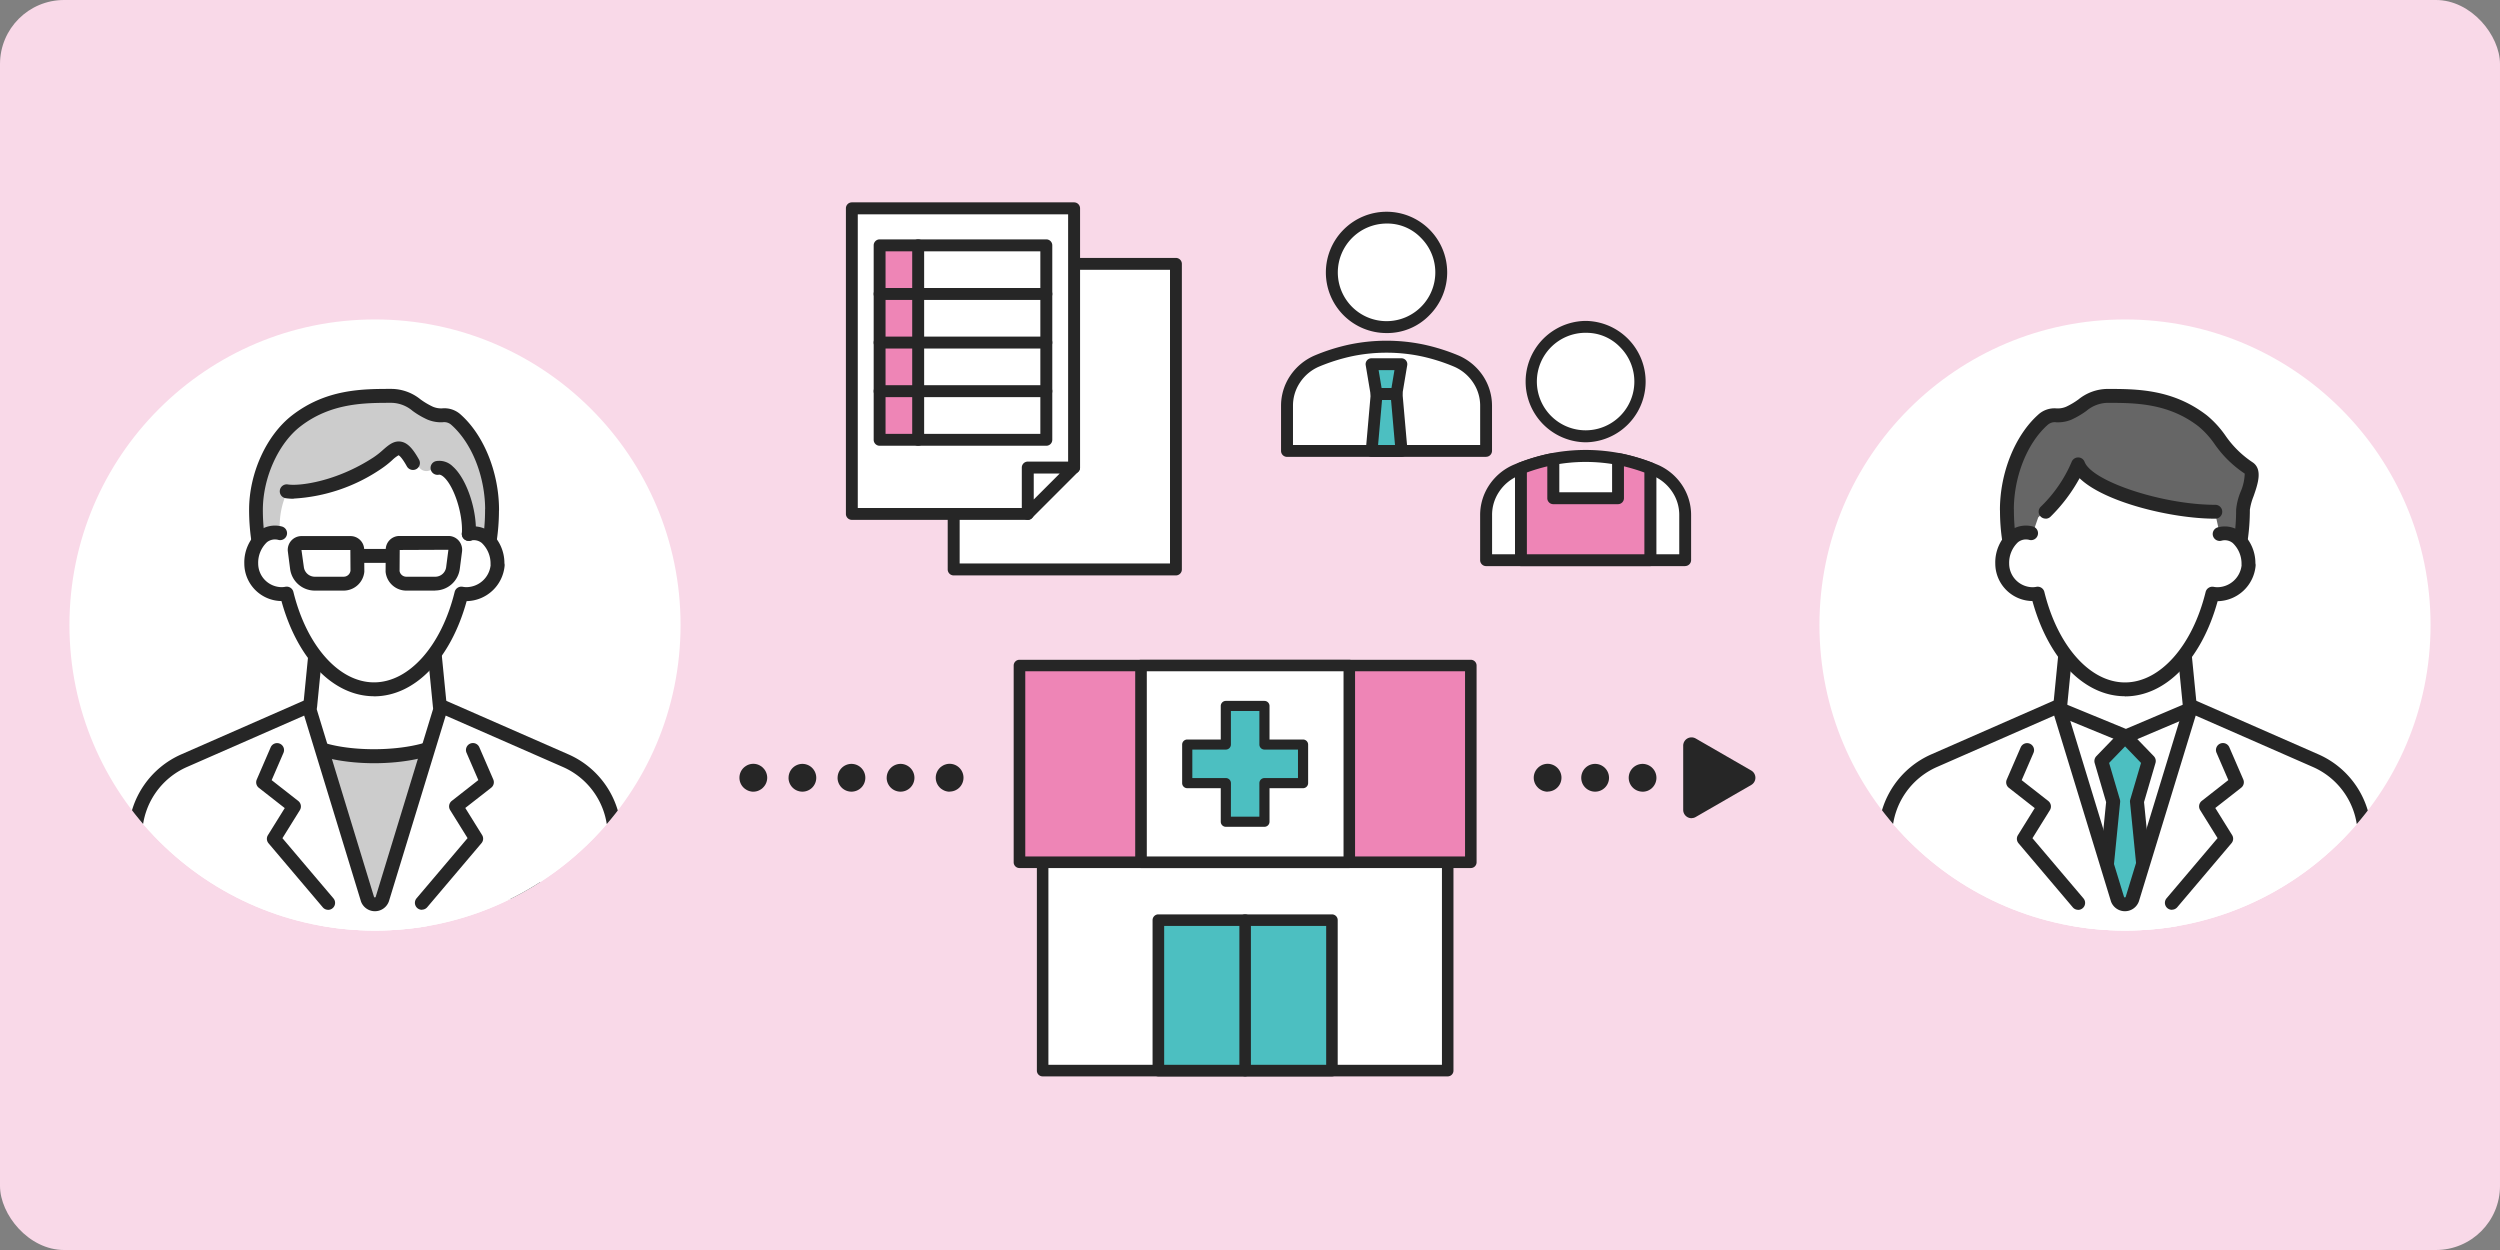
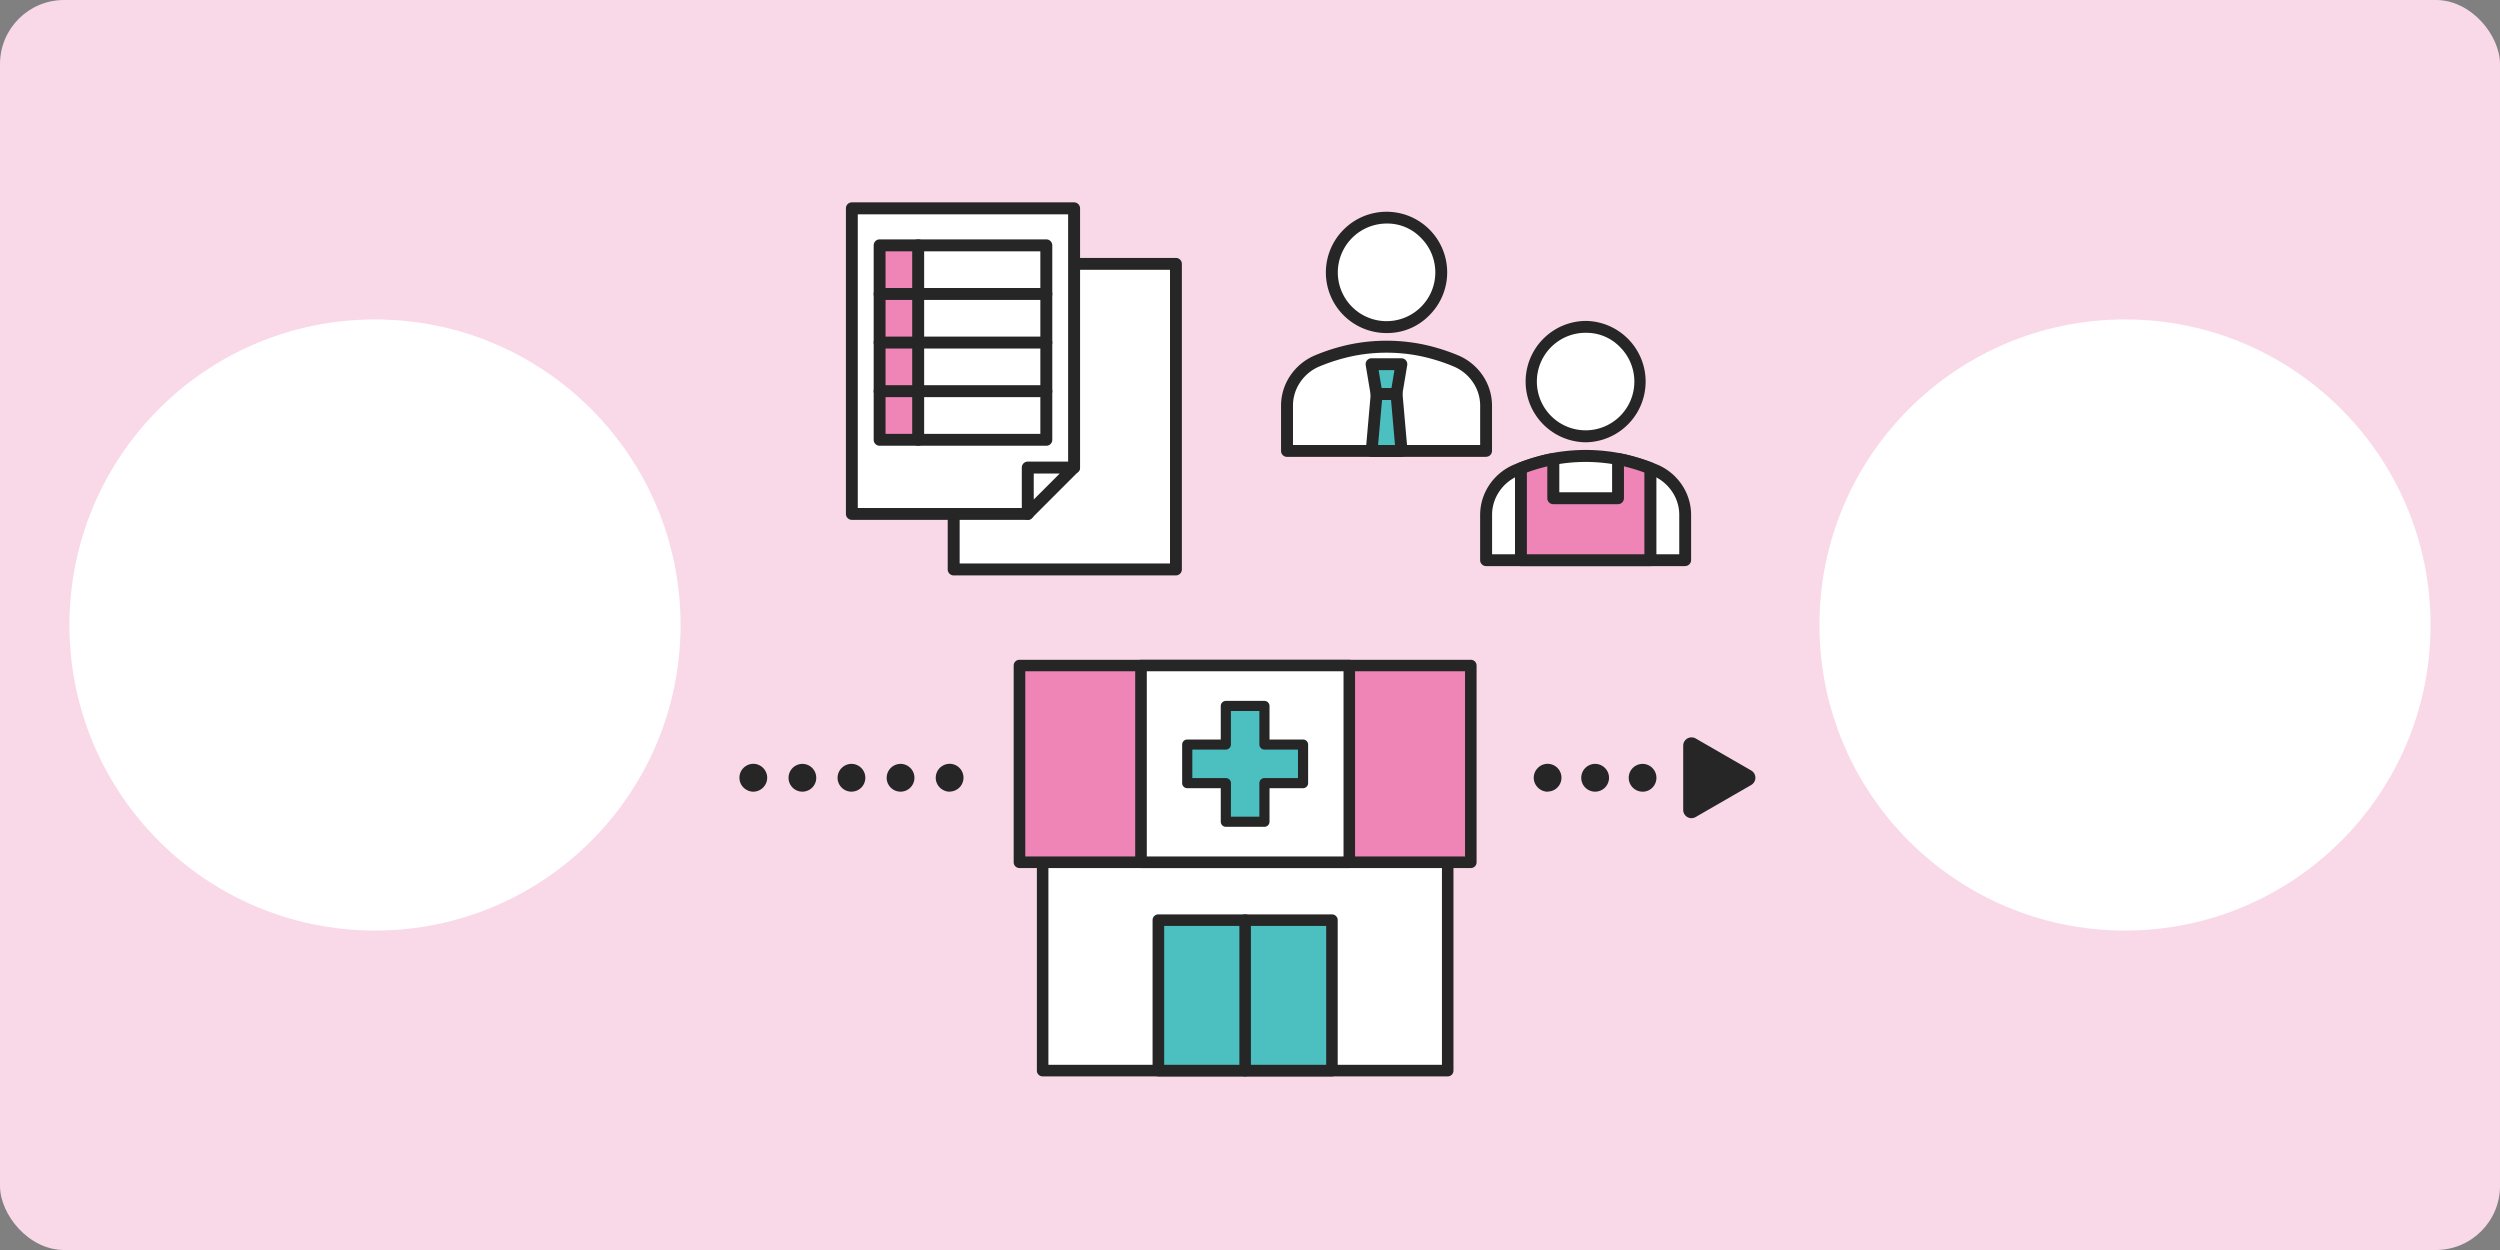
<svg xmlns="http://www.w3.org/2000/svg" width="312" height="156" viewBox="0 0 312 156">
  <rect x="0" y="0" width="312" height="156" fill="#808080" stroke="none" />
  <defs>
    <clipPath id="clip-path">
-       <circle id="楕円形_3579" data-name="楕円形 3579" cx="38.133" cy="38.133" r="38.133" fill="none" />
-     </clipPath>
+       </clipPath>
  </defs>
  <g id="グループ_78" data-name="グループ 78" transform="translate(-112 -672)">
    <rect id="長方形_55" data-name="長方形 55" width="312" height="156" rx="8" transform="translate(112 672)" fill="#f9d9e8" />
    <g id="top_about" transform="translate(112 672)">
      <g id="illust">
        <rect id="長方形_9046" data-name="長方形 9046" width="312" height="156" fill="none" />
        <rect id="長方形_9047" data-name="長方形 9047" width="69.333" height="69.333" transform="translate(120.727 73.667)" fill="none" />
        <rect id="長方形_9048" data-name="長方形 9048" width="57.781" height="52" transform="translate(126.507 82.333)" fill="none" />
        <rect id="長方形_9049" data-name="長方形 9049" width="50.553" height="43.333" transform="translate(130.121 90.281)" fill="#fff" />
        <path id="パス_78589" data-name="パス 78589" d="M200.582,148.112H150.029a.718.718,0,0,1-.719-.719V104.059a.718.718,0,0,1,.719-.719h50.553a.718.718,0,0,1,.719.719v43.333A.718.718,0,0,1,200.582,148.112Zm-49.833-1.447h49.114V104.779H150.749Z" transform="translate(-19.908 -13.779)" fill="#262626" />
        <rect id="長方形_9050" data-name="長方形 9050" width="56.333" height="24.553" transform="translate(127.227 83.053)" fill="#ee85b6" />
        <path id="パス_78590" data-name="パス 78590" d="M203.023,121H146.689a.718.718,0,0,1-.719-.719V95.729a.718.718,0,0,1,.719-.719h56.333a.718.718,0,0,1,.719.719v24.553A.718.718,0,0,1,203.023,121Zm-55.605-1.447H202.3V96.44H147.417Z" transform="translate(-19.463 -12.668)" fill="#262626" />
        <rect id="長方形_9051" data-name="長方形 9051" width="21.667" height="18.781" transform="translate(144.56 114.833)" fill="#4cbfc1" />
        <path id="パス_78591" data-name="パス 78591" d="M188.356,151.889H166.689a.718.718,0,0,1-.719-.719V132.389a.718.718,0,0,1,.719-.719h21.667a.718.718,0,0,1,.719.719V151.17A.718.718,0,0,1,188.356,151.889Zm-20.939-1.447h20.219V133.109H167.417Z" transform="translate(-22.129 -17.556)" fill="#262626" />
        <path id="パス_78592" data-name="パス 78592" d="M179.189,151.889a.718.718,0,0,1-.719-.719V132.389a.719.719,0,1,1,1.439,0V151.17A.718.718,0,0,1,179.189,151.889Z" transform="translate(-23.796 -17.556)" fill="#262626" />
        <rect id="長方形_9052" data-name="長方形 9052" width="26" height="24.553" transform="translate(142.393 83.053)" fill="#fff" />
        <path id="パス_78593" data-name="パス 78593" d="M190.189,121h-26a.718.718,0,0,1-.719-.719V95.729a.718.718,0,0,1,.719-.719h26a.718.718,0,0,1,.719.719v24.553A.718.718,0,0,1,190.189,121Zm-25.272-1.447H189.47V96.44H164.917Z" transform="translate(-21.796 -12.668)" fill="#262626" />
        <path id="パス_78594" data-name="パス 78594" d="M185.417,106.48H180.6v-4.81H175.78v4.81h-4.81V111.3h4.81v4.81H180.6V111.3h4.819Z" transform="translate(-22.796 -13.556)" fill="#4cbfc1" />
        <path id="パス_78595" data-name="パス 78595" d="M180.5,116.643h-4.819a.636.636,0,0,1-.633-.633v-4.186h-4.186a.636.636,0,0,1-.633-.633v-4.81a.636.636,0,0,1,.633-.633h4.186v-4.186a.636.636,0,0,1,.633-.633H180.5a.636.636,0,0,1,.633.633v4.186h4.186a.636.636,0,0,1,.633.633v4.81a.636.636,0,0,1-.633.633h-4.186v4.186A.636.636,0,0,1,180.5,116.643Zm-4.186-1.265h3.553v-4.186a.636.636,0,0,1,.633-.633h4.186v-3.553H180.5a.636.636,0,0,1-.633-.633v-4.186h-3.553v4.186a.636.636,0,0,1-.633.633H171.5v3.553h4.186a.636.636,0,0,1,.633.633Z" transform="translate(-22.697 -13.457)" fill="#262626" />
        <rect id="長方形_9053" data-name="長方形 9053" width="55.467" height="55.467" transform="translate(157.733 20.8)" fill="none" />
        <rect id="長方形_9054" data-name="長方形 9054" width="50.847" height="43.914" transform="translate(160.047 26.581)" fill="none" />
        <path id="パス_78596" data-name="パス 78596" d="M198.618,45a6.827,6.827,0,0,0,4.827-11.665,6.827,6.827,0,1,0-9.655,9.655A6.592,6.592,0,0,0,198.618,45Z" transform="translate(-25.571 -4.176)" fill="#fff" />
        <path id="パス_78597" data-name="パス 78597" d="M198.5,45.629a7.562,7.562,0,0,1-5.347-12.922A7.562,7.562,0,1,1,203.852,43.4,7.333,7.333,0,0,1,198.5,45.629Zm0-13.667a6.11,6.11,0,0,0-6.084,6.093,6.084,6.084,0,1,0,10.383-4.3A5.813,5.813,0,0,0,198.5,31.962Z" transform="translate(-25.457 -4.064)" fill="#262626" />
        <path id="パス_78598" data-name="パス 78598" d="M185.76,62.94h24.111v-5.6a6.1,6.1,0,0,0-3.692-5.642,22.994,22.994,0,0,0-4.03-1.3,20.67,20.67,0,0,0-8.667,0,22.292,22.292,0,0,0-4.03,1.3,6.1,6.1,0,0,0-3.692,5.642Z" transform="translate(-24.768 -6.659)" fill="#fff" />
        <path id="パス_78599" data-name="パス 78599" d="M210.063,63.56H185.215a.745.745,0,0,1-.745-.745v-5.6a6.714,6.714,0,0,1,1.135-3.77,7.007,7.007,0,0,1,3.12-2.565,24.364,24.364,0,0,1,4.29-1.343,22.722,22.722,0,0,1,9.239,0,24.751,24.751,0,0,1,4.281,1.335,6.983,6.983,0,0,1,3.129,2.565,6.714,6.714,0,0,1,1.135,3.77v5.6a.745.745,0,0,1-.745.745Zm-24.1-1.482h23.357V57.224a5.164,5.164,0,0,0-.884-2.947,5.433,5.433,0,0,0-2.47-2.019A23.031,23.031,0,0,0,201.942,51a21.209,21.209,0,0,0-8.615,0,23.5,23.5,0,0,0-4.021,1.257,5.383,5.383,0,0,0-2.461,2.011,5.164,5.164,0,0,0-.884,2.947v4.853Z" transform="translate(-24.596 -6.542)" fill="#262626" />
        <path id="パス_78600" data-name="パス 78600" d="M200.623,56.167l.624-3.727H197.52l.615,3.727Z" transform="translate(-26.336 -6.992)" fill="#fff" />
        <path id="パス_78601" data-name="パス 78601" d="M200.623,56.74h-2.487l-.615,7.107h3.727Z" transform="translate(-26.336 -7.565)" fill="#fff" />
        <path id="パス_78602" data-name="パス 78602" d="M200.623,56.167h-2.487l-.615-3.727h3.727Z" transform="translate(-26.336 -6.992)" fill="#4cbfc1" />
        <path id="パス_78603" data-name="パス 78603" d="M200.507,56.8h-2.487a.745.745,0,0,1-.737-.624l-.624-3.727a.736.736,0,0,1,.728-.858h3.727a.738.738,0,0,1,.563.26.751.751,0,0,1,.165.6l-.624,3.727a.752.752,0,0,1-.737.624Zm-1.855-1.491h1.222l.373-2.236h-1.976l.373,2.236Z" transform="translate(-26.22 -6.879)" fill="#262626" />
        <path id="パス_78604" data-name="パス 78604" d="M198.135,56.74h2.487l.624,7.107H197.52Z" transform="translate(-26.336 -7.565)" fill="#4cbfc1" />
        <path id="パス_78605" data-name="パス 78605" d="M201.133,64.47h-3.727a.729.729,0,0,1-.546-.243.748.748,0,0,1-.191-.563l.624-7.1a.743.743,0,0,1,.737-.676h2.487a.737.737,0,0,1,.737.676l.624,7.1a.736.736,0,0,1-.191.563.761.761,0,0,1-.546.243Zm-2.921-1.482h2.106l-.494-5.616H198.7l-.494,5.616Z" transform="translate(-26.222 -7.452)" fill="#262626" />
        <path id="パス_78606" data-name="パス 78606" d="M227.278,60.726a6.865,6.865,0,1,0-4.827-2.011A6.572,6.572,0,0,0,227.278,60.726Z" transform="translate(-29.392 -6.273)" fill="#fff" />
        <path id="パス_78607" data-name="パス 78607" d="M227.165,61.359a7.575,7.575,0,0,1,0-15.149,7.575,7.575,0,0,1,0,15.149Zm0-13.667a6.085,6.085,0,0,0-4.3,10.391,6.079,6.079,0,1,0,8.6-8.6,5.8,5.8,0,0,0-4.3-1.785Z" transform="translate(-29.279 -6.161)" fill="#262626" />
        <path id="パス_78608" data-name="パス 78608" d="M214,78.67h24.847v-5.6a5.978,5.978,0,0,0-1.005-3.354,6.221,6.221,0,0,0-2.791-2.288,24.021,24.021,0,0,0-4.151-1.3,21.915,21.915,0,0,0-8.927,0,23.293,23.293,0,0,0-4.151,1.3,6.244,6.244,0,0,0-2.8,2.288,5.931,5.931,0,0,0-1.005,3.354v5.6Z" transform="translate(-28.533 -8.756)" fill="#fff" />
        <path id="パス_78609" data-name="パス 78609" d="M238.733,79.29H213.885a.745.745,0,0,1-.745-.745v-5.6a6.714,6.714,0,0,1,1.135-3.77,6.951,6.951,0,0,1,3.12-2.565,24.139,24.139,0,0,1,4.29-1.343,22.722,22.722,0,0,1,9.239,0,24.516,24.516,0,0,1,4.281,1.335,6.928,6.928,0,0,1,3.129,2.565,6.714,6.714,0,0,1,1.135,3.77v5.6a.745.745,0,0,1-.745.745Zm-24.1-1.482h23.357V72.954a5.164,5.164,0,0,0-.884-2.947,5.432,5.432,0,0,0-2.47-2.019,23.031,23.031,0,0,0-4.021-1.257,21.209,21.209,0,0,0-8.615,0,23.263,23.263,0,0,0-4.021,1.257A5.382,5.382,0,0,0,215.515,70a5.165,5.165,0,0,0-.884,2.947V77.8Z" transform="translate(-28.419 -8.639)" fill="#262626" />
-         <path id="パス_78610" data-name="パス 78610" d="M231.551,66.178l-.425-.078v4.888h-8.077V66.1l-.425.078a25.106,25.106,0,0,0-3.614,1.083V78.719h16.146V67.261a22.815,22.815,0,0,0-3.614-1.083Z" transform="translate(-29.201 -8.813)" fill="#fff" />
        <path id="パス_78611" data-name="パス 78611" d="M231.551,66.178l-.425-.078v4.888h-8.077V66.1l-.425.078a25.106,25.106,0,0,0-3.614,1.083V78.719h16.146V67.261a22.815,22.815,0,0,0-3.614-1.083Z" transform="translate(-29.201 -8.813)" fill="#ee85b6" />
        <path id="パス_78612" data-name="パス 78612" d="M235.481,79.031H218.59V66.941l.234-.1a24.244,24.244,0,0,1,3.666-1.1l.277-.052.6-.113v4.966H230.7V65.58l.6.113c.1.017.191.035.277.052h0a24.248,24.248,0,0,1,3.666,1.1l.234.1V79.022Zm-16.146-.745h15.409V67.452a23.665,23.665,0,0,0-3.293-.971v4.81h-8.814v-4.81a23.322,23.322,0,0,0-3.293.971V78.285Z" transform="translate(-29.145 -8.744)" fill="#262626" />
        <path id="パス_78613" data-name="パス 78613" d="M235.051,79.35H218.905a.745.745,0,0,1-.745-.745V67.147a.751.751,0,0,1,.477-.693,24.747,24.747,0,0,1,3.727-1.118c.1-.017.191-.035.295-.052l.147-.026a.753.753,0,0,1,.615.156.723.723,0,0,1,.269.572v4.151h6.587V65.986a.723.723,0,0,1,.269-.572.753.753,0,0,1,.615-.156l.147.026.295.052a25.05,25.05,0,0,1,3.727,1.118.751.751,0,0,1,.477.693V78.6a.745.745,0,0,1-.745.745Zm-15.409-1.482h14.664v-10.2a23.755,23.755,0,0,0-2.548-.771v3.978a.745.745,0,0,1-.745.745h-8.077a.745.745,0,0,1-.745-.745V66.9a23.11,23.11,0,0,0-2.548.763v10.2Z" transform="translate(-29.088 -8.699)" fill="#262626" />
        <rect id="長方形_9055" data-name="長方形 9055" width="55.467" height="55.467" transform="translate(98.8 20.8)" fill="none" />
        <rect id="長方形_9056" data-name="長方形 9056" width="41.6" height="46.219" transform="translate(105.733 25.419)" fill="none" />
        <rect id="長方形_9057" data-name="長方形 9057" width="27.733" height="38.133" transform="translate(119.019 32.933)" fill="#fff" />
        <path id="パス_78614" data-name="パス 78614" d="M164.949,76.764H137.215a.745.745,0,0,1-.745-.745V37.885a.745.745,0,0,1,.745-.745h27.733a.745.745,0,0,1,.745.745V76.019A.745.745,0,0,1,164.949,76.764Zm-26.988-1.491h26.251V38.622H137.961Z" transform="translate(-18.196 -4.952)" fill="#262626" />
        <path id="_長方形_197" d="M144.623,68.133H122.67V30H150.4V62.353" transform="translate(-16.356 -4)" fill="#fff" />
        <path id="パス_78615" data-name="パス 78615" d="M144.508,68.764H122.555a.745.745,0,0,1-.745-.745V29.885a.745.745,0,0,1,.745-.745h27.733a.745.745,0,0,1,.745.745V62.238a.745.745,0,1,1-1.491,0V30.631H123.292V67.282h21.216a.745.745,0,0,1,0,1.491Z" transform="translate(-16.241 -3.885)" fill="#262626" />
        <rect id="長方形_9058" data-name="長方形 9058" width="4.801" height="24.267" transform="translate(109.781 30.619)" fill="#ee85b6" />
        <path id="パス_78616" data-name="パス 78616" d="M131.777,59.912H126.23V34.9h5.547Zm-4.793-.745h4.056V35.645h-4.056Z" transform="translate(-16.831 -4.653)" fill="#262626" />
        <path id="パス_78617" data-name="パス 78617" d="M147.355,49.961h-20.8a.745.745,0,0,1,0-1.491h20.8a.745.745,0,0,1,0,1.491Z" transform="translate(-16.775 -6.463)" fill="#262626" />
        <path id="パス_78618" data-name="パス 78618" d="M147.355,56.961h-20.8a.745.745,0,1,1,0-1.491h20.8a.745.745,0,0,1,0,1.491Z" transform="translate(-16.775 -7.396)" fill="#262626" />
        <path id="パス_78619" data-name="パス 78619" d="M147.355,42.961h-20.8a.745.745,0,1,1,0-1.491h20.8a.745.745,0,1,1,0,1.491Z" transform="translate(-16.775 -5.529)" fill="#262626" />
        <path id="パス_78620" data-name="パス 78620" d="M132.1,60.227a.745.745,0,0,1-.745-.745V35.215a.745.745,0,1,1,1.491,0V59.482A.745.745,0,0,1,132.1,60.227Z" transform="translate(-17.513 -4.596)" fill="#262626" />
        <path id="パス_78621" data-name="パス 78621" d="M147.355,60.227h-20.8a.745.745,0,0,1-.745-.745V35.215a.745.745,0,0,1,.745-.745h20.8a.745.745,0,0,1,.745.745V59.482A.745.745,0,0,1,147.355,60.227Zm-20.063-1.482H146.61V35.961H127.292Z" transform="translate(-16.775 -4.596)" fill="#262626" />
        <path id="パス_78622" data-name="パス 78622" d="M148,73.111V67.33h5.781Z" transform="translate(-19.733 -8.977)" fill="#fff" />
        <path id="パス_78623" data-name="パス 78623" d="M147.885,73.741a.68.68,0,0,1-.286-.061A.745.745,0,0,1,147.14,73V67.215a.745.745,0,0,1,.745-.745h5.781a.739.739,0,0,1,.52,1.265l-5.781,5.781a.747.747,0,0,1-.529.217Zm.745-5.781V71.2l3.241-3.241Z" transform="translate(-19.619 -8.863)" fill="#262626" />
        <circle id="楕円形_3578" data-name="楕円形 3578" cx="38.133" cy="38.133" r="38.133" transform="translate(8.667 39.867)" fill="#fff" />
        <g id="グループ_30630" data-name="グループ 30630" transform="translate(8.667 39.867)" clip-path="url(#clip-path)">
          <rect id="長方形_9059" data-name="長方形 9059" width="83.2" height="83.2" transform="translate(-3.467 1.733)" fill="none" />
          <rect id="長方形_9060" data-name="長方形 9060" width="62.4" height="69.333" transform="translate(6.933 8.667)" fill="none" />
          <path id="パス_78624" data-name="パス 78624" d="M44.37,100.693l.65-6.413H60.291l.65,6.413-1.768,28.877H45.93Z" transform="translate(-14.583 -52.437)" fill="#fff" />
          <path id="パス_78625" data-name="パス 78625" d="M63.1,101.427a.865.865,0,0,1-.858-.78l-.633-6.413a.866.866,0,0,1,1.725-.165l.633,6.413a.866.866,0,0,1-.78.945Z" transform="translate(-16.881 -52.305)" fill="#262626" />
          <path id="パス_78626" data-name="パス 78626" d="M44.536,101.427h-.087a.866.866,0,0,1-.78-.945l.633-6.413a.866.866,0,1,1,1.725.165l-.633,6.413A.864.864,0,0,1,44.536,101.427Z" transform="translate(-14.489 -52.305)" fill="#262626" />
          <path id="パス_78627" data-name="パス 78627" d="M60.734,106.11c-3.484,3.2-15.834,3.259-19.049,0L33.07,123.478l18.079,5.07,20.029-3.666Z" transform="translate(-13.076 -54.015)" fill="#ccc" />
          <path id="パス_78628" data-name="パス 78628" d="M51.016,129.281a.729.729,0,0,1-.234-.035L32.7,124.176a.839.839,0,0,1-.555-.485.875.875,0,0,1,.017-.737l8.615-17.368a.857.857,0,0,1,.641-.468.868.868,0,0,1,.754.243c2.851,2.886,14.69,2.869,17.845-.026a.859.859,0,0,1,1.335.217L71.8,124.324a.847.847,0,0,1,.026.789.887.887,0,0,1-.624.485l-20.029,3.666a.952.952,0,0,1-.156.017ZM34.177,122.79l16.883,4.732L69.7,124.107l-9.377-16.848c-4.273,2.661-14.335,2.669-18.469.052l-7.679,15.479Z" transform="translate(-12.943 -53.881)" fill="#262626" />
          <path id="パス_78629" data-name="パス 78629" d="M79.665,130.557l-.442-13.165a10.131,10.131,0,0,0-6.127-8.918L57.609,101.68l-7.358,24.093a.984.984,0,0,1-1.846,0L41.047,101.68l-15.487,6.795a10.131,10.131,0,0,0-6.127,8.918l-.442,13.165" transform="translate(-11.199 -53.424)" fill="#fff" />
          <path id="パス_78630" data-name="パス 78630" d="M79.531,131.291a.87.87,0,0,1-.867-.841l-.442-13.165a9.331,9.331,0,0,0-5.607-8.155l-14.595-6.4-7.081,23.157a1.85,1.85,0,0,1-3.493.035l-7.089-23.192-14.595,6.4a9.346,9.346,0,0,0-5.607,8.155l-.442,13.165a.847.847,0,0,1-.893.841.875.875,0,0,1-.841-.893l.442-13.165a11.067,11.067,0,0,1,6.639-9.681l15.487-6.795a.919.919,0,0,1,.711,0,.85.85,0,0,1,.468.537l7.358,24.093s-.009.026.1.026c.087,0,.1-.043.1-.061L56.633,101.3a.872.872,0,0,1,.468-.537.849.849,0,0,1,.711,0L73.3,107.553a11.062,11.062,0,0,1,6.639,9.681L80.38,130.4a.864.864,0,0,1-.841.893h-.026Z" transform="translate(-11.064 -53.291)" fill="#262626" />
          <path id="パス_78631" data-name="パス 78631" d="M45.868,127.81a.86.86,0,0,1-.659-.3l-6.777-8a.862.862,0,0,1-.078-1.014l2.1-3.38-3.233-2.531a.871.871,0,0,1-.26-1.031L38.7,107.53a.869.869,0,0,1,1.595.693l-1.473,3.406,3.319,2.6a.873.873,0,0,1,.2,1.144l-2.175,3.5,6.37,7.514a.872.872,0,0,1-.667,1.43Z" transform="translate(-13.585 -54.134)" fill="#262626" />
          <path id="パス_78632" data-name="パス 78632" d="M60.616,127.808a.872.872,0,0,1-.667-1.43l6.37-7.514-2.175-3.5a.874.874,0,0,1,.2-1.144l3.319-2.6-1.473-3.406a.869.869,0,0,1,1.595-.693l1.742,4.021a.871.871,0,0,1-.26,1.031L66.033,115.1l2.1,3.38a.861.861,0,0,1-.078,1.014l-6.777,8a.873.873,0,0,1-.659.3Z" transform="translate(-16.633 -54.133)" fill="#262626" />
          <path id="パス_78633" data-name="パス 78633" d="M37.188,75h-.13a25.5,25.5,0,0,1-.277-3.779c0-4.117,1.933-8.693,5-11.085C45.7,57.1,49.841,57,53.715,57c2.184,0,2.912,1.326,4.775,2.141,1.447.633,2.132-.173,3.285.858,2.895,2.6,4.472,7.1,4.472,11.215h-.009a25.5,25.5,0,0,1-.277,3.779H65.84a4.563,4.563,0,0,1,1.092,3.025l.026.061a3.948,3.948,0,0,1-3.917,3.657,3.612,3.612,0,0,1-.615-.061c-1.725,6.994-5.945,11.943-10.9,11.943s-9.187-4.949-10.9-11.943a3.511,3.511,0,0,1-.607.061A3.813,3.813,0,0,1,36.2,77.921a4.65,4.65,0,0,1,1.005-2.929Z" transform="translate(-13.493 -47.467)" fill="#fff" />
          <path id="パス_78634" data-name="パス 78634" d="M37.277,75h-.13a25.5,25.5,0,0,1-.277-3.779c0-4.117,1.933-8.693,5-11.085C45.788,57.1,49.931,57,53.8,57c2.184,0,2.912,1.326,4.775,2.141,1.447.633,2.132-.173,3.285.858,2.895,2.6,4.472,7.1,4.472,11.215h-.009a25.5,25.5,0,0,1-.277,3.779h-.121c-.563-1.283-2.089-.927-2.5-.763-.347-2.461-1.118-8.979-4.905-7.913a1.089,1.089,0,0,1-1.309-.425c-1.1-2.331-2.253-3.181-4.134-1.4-1.759,1.681-6.309,4.264-12.376,4.637a9.9,9.9,0,0,0-.832,5c-1.083-.5-2.583.858-2.583.858Z" transform="translate(-13.583 -47.467)" fill="#ccc" />
          <path id="パス_78635" data-name="パス 78635" d="M37.014,75.734a.867.867,0,0,1-.858-.745,26.6,26.6,0,0,1-.286-3.9c0-4.559,2.149-9.282,5.339-11.769C45.49,56,50.023,56,53.671,56a5.822,5.822,0,0,1,3.588,1.309,9.309,9.309,0,0,0,1.534.91,2.656,2.656,0,0,0,1.222.208,3,3,0,0,1,2.288.8c2.895,2.591,4.758,7.254,4.758,11.865a.746.746,0,0,1-.009.139,25.955,25.955,0,0,1-.286,3.761.858.858,0,0,1-.979.737.867.867,0,0,1-.737-.979,24.411,24.411,0,0,0,.269-3.657.655.655,0,0,1,.009-.13c-.035-4.1-1.664-8.19-4.186-10.443a1.335,1.335,0,0,0-1.135-.355,4.384,4.384,0,0,1-1.924-.355,10.416,10.416,0,0,1-1.811-1.066,4.18,4.18,0,0,0-2.609-1.005c-3.38,0-7.592,0-11.405,2.955-2.747,2.132-4.671,6.413-4.671,10.4a24.5,24.5,0,0,0,.269,3.657.863.863,0,0,1-.737.979H37Z" transform="translate(-13.449 -47.333)" fill="#262626" />
          <path id="パス_78636" data-name="パス 78636" d="M51.378,96.984c-5.087,0-9.568-4.637-11.561-11.882a4.69,4.69,0,0,1-4.637-4.68,5.143,5.143,0,0,1,1.751-4.013,3.316,3.316,0,0,1,2.912-.615.864.864,0,1,1-.4,1.681,1.616,1.616,0,0,0-1.439.286,3.533,3.533,0,0,0-1.092,2.661,2.955,2.955,0,0,0,2.947,2.947,2.763,2.763,0,0,0,.468-.052.859.859,0,0,1,.979.65c1.664,6.751,5.7,11.284,10.062,11.284s8.4-4.533,10.062-11.284a.866.866,0,0,1,.979-.65,2.867,2.867,0,0,0,.477.052,3.071,3.071,0,0,0,3.033-2.73c0-.043-.009-.087-.009-.121a3.533,3.533,0,0,0-1.092-2.661,1.566,1.566,0,0,0-1.439-.286.864.864,0,0,1-.4-1.681,3.343,3.343,0,0,1,2.912.615,5.134,5.134,0,0,1,1.751,3.883.887.887,0,0,1,.026.295,4.851,4.851,0,0,1-4.741,4.429c-1.993,7.245-6.474,11.882-11.561,11.882Z" transform="translate(-13.357 -49.959)" fill="#262626" />
          <path id="パス_78637" data-name="パス 78637" d="M66.775,76.343h-.061a.863.863,0,0,1-.806-.919c.156-2.418-.971-5.911-2.271-7.055-.139-.121-.407-.321-.607-.277a.865.865,0,0,1-.329-1.7,2.375,2.375,0,0,1,2.08.676c1.716,1.508,3.051,5.469,2.86,8.467a.865.865,0,0,1-.867.815Z" transform="translate(-16.933 -48.714)" fill="#262626" />
          <path id="パス_78638" data-name="パス 78638" d="M42.023,70.72a6.605,6.605,0,0,1-1.005-.069.869.869,0,0,1,.277-1.716c1.387.225,6.023-.321,10.721-3.4a10.093,10.093,0,0,0,1.153-.91c.693-.607,1.352-1.179,2.245-1.031.789.139,1.439.789,2.253,2.245a.867.867,0,0,1-1.517.841c-.693-1.248-1.005-1.369-1.04-1.387a4.318,4.318,0,0,0-.806.624,11.563,11.563,0,0,1-1.343,1.057A21.541,21.541,0,0,1,42.014,70.7Z" transform="translate(-14.038 -48.343)" fill="#262626" />
          <path id="パス_78639" data-name="パス 78639" d="M48.425,84h-3.64a3.109,3.109,0,0,1-3.059-2.73l-.277-2.141a1.717,1.717,0,0,1,1.7-1.933h6.119a1.709,1.709,0,0,1,1.707,1.7l.017,2.652v.1A2.6,2.6,0,0,1,48.416,84Zm-5.278-5.07.295,2.115a1.379,1.379,0,0,0,1.343,1.222h3.64a.857.857,0,0,0,.841-.754l-.017-2.583Zm6.119,0Z" transform="translate(-14.191 -50.16)" fill="#262626" />
          <path id="パス_78640" data-name="パス 78640" d="M61.744,84H58.1a2.6,2.6,0,0,1-2.574-2.357v-.1l.017-2.661a1.709,1.709,0,0,1,1.707-1.7h6.119a1.685,1.685,0,0,1,1.283.581,1.742,1.742,0,0,1,.416,1.352l-.277,2.141a3.108,3.108,0,0,1-3.059,2.73Zm-4.481-2.487a.857.857,0,0,0,.841.754h3.64a1.372,1.372,0,0,0,1.343-1.222l.277-2.141-6.075.026-.017,2.583Z" transform="translate(-16.071 -50.159)" fill="#262626" />
          <path id="パス_78641" data-name="パス 78641" d="M55.489,80.783H51.667a.867.867,0,1,1,0-1.733h3.822a.867.867,0,1,1,0,1.733Z" transform="translate(-15.44 -50.407)" fill="#262626" />
        </g>
        <circle id="楕円形_3580" data-name="楕円形 3580" cx="38.133" cy="38.133" r="38.133" transform="translate(227.067 39.867)" fill="#fff" />
        <g id="グループ_30631" data-name="グループ 30631" transform="translate(227.067 39.867)" clip-path="url(#clip-path)">
          <rect id="長方形_9061" data-name="長方形 9061" width="83.2" height="83.2" transform="translate(-3.467 1.733)" fill="none" />
          <rect id="長方形_9062" data-name="長方形 9062" width="62.4" height="69.333" transform="translate(6.933 8.667)" fill="none" />
          <path id="パス_78642" data-name="パス 78642" d="M296.37,100.693l.65-6.413h15.271l.65,6.413-1.768,28.877H297.93Z" transform="translate(-266.582 -52.437)" fill="#fff" />
          <path id="パス_78643" data-name="パス 78643" d="M315.1,101.427a.864.864,0,0,1-.858-.78l-.633-6.413a.866.866,0,1,1,1.725-.165l.633,6.413a.866.866,0,0,1-.78.945Z" transform="translate(-268.881 -52.305)" fill="#262626" />
          <path id="パス_78644" data-name="パス 78644" d="M296.536,101.427h-.087a.866.866,0,0,1-.78-.945l.633-6.413a.866.866,0,0,1,1.725.165l-.633,6.413A.864.864,0,0,1,296.536,101.427Z" transform="translate(-266.488 -52.305)" fill="#262626" />
          <path id="パス_78645" data-name="パス 78645" d="M304.746,106.255a.862.862,0,0,1-.329-.069l-8.2-3.371a.863.863,0,1,1,.659-1.595l7.861,3.233,7.618-3.233a.87.87,0,0,1,1.135.459.859.859,0,0,1-.459,1.135l-7.947,3.371a.907.907,0,0,1-.338.069Z" transform="translate(-266.491 -53.354)" fill="#262626" />
          <path id="パス_78646" data-name="パス 78646" d="M305.544,106.04l2.964,3.077-1.482,5.044,1.482,14.889H302.58l1.482-14.889-1.482-5.044Z" transform="translate(-267.411 -54.005)" fill="#4cbfc1" />
          <path id="パス_78647" data-name="パス 78647" d="M308.375,129.786h-5.928a.867.867,0,0,1-.641-.286.857.857,0,0,1-.217-.667l1.465-14.725-1.43-4.879a.894.894,0,0,1,.208-.849l2.964-3.068a.9.9,0,0,1,1.248,0l2.964,3.068a.873.873,0,0,1,.208.849l-1.43,4.879,1.465,14.725a.858.858,0,0,1-.217.667.867.867,0,0,1-.641.286Zm-4.966-1.733h4.013l-1.387-13.945a.841.841,0,0,1,.035-.329l1.343-4.559-1.993-2.063-1.993,2.063,1.343,4.559a.841.841,0,0,1,.035.329l-1.387,13.945Z" transform="translate(-267.278 -53.874)" fill="#262626" />
          <path id="パス_78648" data-name="パス 78648" d="M331.665,130.557l-.442-13.165a10.131,10.131,0,0,0-6.127-8.918l-15.487-6.795-7.358,24.093a.984.984,0,0,1-1.846,0l-7.358-24.093-15.487,6.795a10.131,10.131,0,0,0-6.127,8.918l-.442,13.165" transform="translate(-263.199 -53.424)" fill="#fff" />
          <path id="パス_78649" data-name="パス 78649" d="M331.531,131.291a.87.87,0,0,1-.867-.841l-.442-13.165a9.331,9.331,0,0,0-5.607-8.155l-14.595-6.4-7.081,23.157a1.85,1.85,0,0,1-3.493.035l-7.089-23.192-14.595,6.4a9.346,9.346,0,0,0-5.607,8.155l-.442,13.165a.838.838,0,0,1-.893.841.875.875,0,0,1-.841-.893l.442-13.165a11.067,11.067,0,0,1,6.639-9.681l15.487-6.795a.919.919,0,0,1,.711,0,.85.85,0,0,1,.468.537l7.358,24.093s-.009.026.1.026c.087,0,.1-.043.1-.061l7.349-24.059a.872.872,0,0,1,.468-.537.848.848,0,0,1,.711,0l15.487,6.795a11.062,11.062,0,0,1,6.639,9.681l.442,13.165a.864.864,0,0,1-.841.893h-.026Z" transform="translate(-263.064 -53.291)" fill="#262626" />
          <path id="パス_78650" data-name="パス 78650" d="M289.328,75h-.121a25.5,25.5,0,0,1-.277-3.779h-.009c0-4.117,1.577-8.623,4.472-11.215,1.153-1.031,1.837-.225,3.285-.858,1.863-.823,2.591-2.141,4.775-2.141,3.874,0,8.017.1,11.934,3.137,2.063,1.6,2.669,3.9,5.711,5.859,1.187.763-.711,3.865-.711,5.217A25.66,25.66,0,0,1,318.11,75h-.13a4.563,4.563,0,0,1,1.092,3.025l.026.061a3.948,3.948,0,0,1-3.917,3.657,3.61,3.61,0,0,1-.615-.061c-1.725,6.994-5.945,11.943-10.9,11.943s-9.187-4.949-10.9-11.943a3.51,3.51,0,0,1-.607.061,3.813,3.813,0,0,1-3.813-3.813A4.65,4.65,0,0,1,289.345,75Z" transform="translate(-265.512 -47.468)" fill="#fff" />
          <path id="パス_78651" data-name="パス 78651" d="M289.417,75H289.3a25.51,25.51,0,0,1-.277-3.779h-.009c0-4.117,1.577-8.623,4.472-11.215,1.153-1.031,1.837-.225,3.285-.858,1.863-.823,2.591-2.141,4.775-2.141,3.874,0,8.017.1,11.934,3.137,2.063,1.6,2.669,3.9,5.711,5.859,1.187.763-.711,3.865-.711,5.217A25.676,25.676,0,0,1,318.2,75h-.13a2.369,2.369,0,0,0-2.513-.771l-.572-2.583c-5.7-.165-15.435-3.059-17.264-5.651a29.5,29.5,0,0,1-4.819,6.179l-.737,2.132c-1.23-.737-2.73.685-2.73.685Z" transform="translate(-265.601 -47.468)" fill="#666" />
          <path id="パス_78652" data-name="パス 78652" d="M297.868,127.81a.86.86,0,0,1-.659-.3l-6.777-8a.862.862,0,0,1-.078-1.014l2.1-3.38-3.233-2.531a.871.871,0,0,1-.26-1.031l1.742-4.021a.869.869,0,1,1,1.595.693l-1.473,3.406,3.319,2.6a.873.873,0,0,1,.2,1.144l-2.175,3.5,6.37,7.514a.872.872,0,0,1-.667,1.43Z" transform="translate(-265.585 -54.134)" fill="#262626" />
          <path id="パス_78653" data-name="パス 78653" d="M312.616,127.808a.872.872,0,0,1-.667-1.43l6.37-7.514-2.175-3.5a.874.874,0,0,1,.2-1.144l3.319-2.6-1.473-3.406a.869.869,0,1,1,1.595-.693l1.742,4.021a.871.871,0,0,1-.26,1.031l-3.233,2.531,2.1,3.38a.861.861,0,0,1-.078,1.014l-6.777,8a.873.873,0,0,1-.659.3Z" transform="translate(-268.633 -54.133)" fill="#262626" />
          <path id="パス_78654" data-name="パス 78654" d="M303.518,96.984c-5.087,0-9.568-4.637-11.561-11.882a4.691,4.691,0,0,1-4.637-4.68,5.143,5.143,0,0,1,1.751-4.013,3.316,3.316,0,0,1,2.912-.615.864.864,0,1,1-.4,1.681,1.594,1.594,0,0,0-1.439.295,3.534,3.534,0,0,0-1.092,2.661A2.955,2.955,0,0,0,292,83.377a2.762,2.762,0,0,0,.468-.052.854.854,0,0,1,.979.65c1.664,6.751,5.7,11.284,10.062,11.284s8.4-4.533,10.062-11.284a.866.866,0,0,1,.979-.65,2.864,2.864,0,0,0,.477.052,3.072,3.072,0,0,0,3.033-2.73c0-.043-.009-.087-.009-.121a3.533,3.533,0,0,0-1.092-2.661,1.566,1.566,0,0,0-1.439-.286.872.872,0,0,1-1.04-.641.861.861,0,0,1,.641-1.04,3.348,3.348,0,0,1,2.912.615,5.134,5.134,0,0,1,1.751,3.883.886.886,0,0,1,.026.295,4.851,4.851,0,0,1-4.741,4.429C313.077,92.365,308.6,97,303.509,97Z" transform="translate(-265.376 -49.959)" fill="#262626" />
          <path id="パス_78655" data-name="パス 78655" d="M318.055,75.735h-.121a.867.867,0,0,1-.737-.979,24.412,24.412,0,0,0,.269-3.657,7.676,7.676,0,0,1,.555-2.245,6.161,6.161,0,0,0,.52-2.279,13.926,13.926,0,0,1-3.77-3.7,10.85,10.85,0,0,0-1.976-2.175c-3.8-2.955-8.017-2.955-11.405-2.955a4.18,4.18,0,0,0-2.609,1.005,11,11,0,0,1-1.811,1.066,4.365,4.365,0,0,1-1.924.355,1.344,1.344,0,0,0-1.135.355c-2.513,2.253-4.151,6.344-4.186,10.443,0,.043.009.087.009.13A24.5,24.5,0,0,0,290,74.756a.867.867,0,1,1-1.716.243,24.906,24.906,0,0,1-.286-3.77c0-.043-.009-.087-.009-.13,0-4.611,1.872-9.273,4.758-11.865a3,3,0,0,1,2.288-.8,2.656,2.656,0,0,0,1.222-.208,9.307,9.307,0,0,0,1.534-.91,5.822,5.822,0,0,1,3.588-1.309c3.649,0,8.19,0,12.463,3.319a12.532,12.532,0,0,1,2.288,2.5,12.494,12.494,0,0,0,3.363,3.319c1.335.858.676,2.747.147,4.264a7.324,7.324,0,0,0-.459,1.681,26.514,26.514,0,0,1-.286,3.9.867.867,0,0,1-.858.745Z" transform="translate(-265.465 -47.335)" fill="#262626" />
          <path id="パス_78656" data-name="パス 78656" d="M294.436,73.505a.88.88,0,0,1-.624-.26.863.863,0,0,1,.017-1.222,17.09,17.09,0,0,0,3.848-5.581.873.873,0,0,1,.806-.572.848.848,0,0,1,.815.555c.953,2.453,9.776,5.356,16.285,5.356a.867.867,0,1,1,0,1.733c-5.391,0-13.841-2.054-16.909-5.053a20.573,20.573,0,0,1-3.631,4.81.859.859,0,0,1-.607.243Z" transform="translate(-266.209 -48.649)" fill="#262626" />
        </g>
        <path id="パス_78657" data-name="パス 78657" d="M108.213,113.467a1.123,1.123,0,0,1-.338-.035,1.437,1.437,0,0,1-.329-.1,1.967,1.967,0,0,1-.295-.165,1.55,1.55,0,0,1-.269-.217,1.737,1.737,0,0,1,0-2.444,1.55,1.55,0,0,1,.269-.217,1.965,1.965,0,0,1,.295-.165,2.058,2.058,0,0,1,.329-.1,1.774,1.774,0,0,1,.676,0,1.958,1.958,0,0,1,.321.1,2.052,2.052,0,0,1,.3.165,1.233,1.233,0,0,1,.26.217,1.716,1.716,0,0,1,0,2.444,1.233,1.233,0,0,1-.26.217,2.055,2.055,0,0,1-.3.165,1.368,1.368,0,0,1-.321.1A1.494,1.494,0,0,1,108.213,113.467Z" transform="translate(-14.197 -14.667)" fill="#262626" />
        <path id="パス_78658" data-name="パス 78658" d="M125.8,111.733A1.738,1.738,0,0,1,127.529,110h0a1.738,1.738,0,0,1,1.733,1.733h0a1.733,1.733,0,0,1-1.733,1.733h0a1.733,1.733,0,0,1-1.733-1.733Zm-6.127,0A1.738,1.738,0,0,1,121.4,110h0a1.733,1.733,0,0,1,1.733,1.733h0a1.727,1.727,0,0,1-1.733,1.733h0A1.733,1.733,0,0,1,119.669,111.733Zm-6.119,0A1.733,1.733,0,0,1,115.283,110h0a1.731,1.731,0,0,1,1.725,1.733h0a1.726,1.726,0,0,1-1.725,1.733h0A1.727,1.727,0,0,1,113.55,111.733Z" transform="translate(-15.14 -14.667)" fill="#262626" />
        <path id="パス_78659" data-name="パス 78659" d="M136.475,113.467a1.122,1.122,0,0,1-.338-.035,1.5,1.5,0,0,1-.321-.1,1.613,1.613,0,0,1-.295-.165,1.281,1.281,0,0,1-.269-.217,1.737,1.737,0,0,1,0-2.444,1.282,1.282,0,0,1,.269-.217,1.611,1.611,0,0,1,.295-.165,2.244,2.244,0,0,1,.321-.1,1.733,1.733,0,1,1,.338,3.432Z" transform="translate(-17.967 -14.667)" fill="#262626" />
        <path id="パス_78660" data-name="パス 78660" d="M222.593,113.467a1.122,1.122,0,0,1-.338-.035,1.572,1.572,0,0,1-.329-.1,1.966,1.966,0,0,1-.295-.165,1.232,1.232,0,0,1-.26-.217,1.716,1.716,0,0,1,0-2.444,1.232,1.232,0,0,1,.26-.217,1.964,1.964,0,0,1,.295-.165,2.353,2.353,0,0,1,.329-.1,1.728,1.728,0,0,1,1.56.477,1.733,1.733,0,0,1-1.222,2.955Z" transform="translate(-29.448 -14.667)" fill="#262626" />
        <path id="パス_78661" data-name="パス 78661" d="M227.7,111.733A1.733,1.733,0,0,1,229.433,110h0a1.738,1.738,0,0,1,1.733,1.733h0a1.733,1.733,0,0,1-1.733,1.733h0A1.727,1.727,0,0,1,227.7,111.733Z" transform="translate(-30.36 -14.667)" fill="#262626" />
        <path id="パス_78662" data-name="パス 78662" d="M236.272,113.467a1.733,1.733,0,1,1,.338-3.432,2.247,2.247,0,0,1,.321.1,2.057,2.057,0,0,1,.3.165,1.5,1.5,0,0,1,.26.217,1.737,1.737,0,0,1,0,2.444,1.5,1.5,0,0,1-.26.217,2.056,2.056,0,0,1-.3.165,1.808,1.808,0,0,1-.659.13Z" transform="translate(-31.271 -14.667)" fill="#262626" />
        <path id="パス_78663" data-name="パス 78663" d="M250.513,111.384l-6.933-4v8.008Z" transform="translate(-32.477 -14.317)" fill="#262626" />
        <path id="パス_78664" data-name="パス 78664" d="M243.42,116.268a1.018,1.018,0,0,1-.52-.139,1.038,1.038,0,0,1-.52-.9V107.22a1.038,1.038,0,0,1,.52-.9,1.059,1.059,0,0,1,1.04,0l6.933,4a1.041,1.041,0,0,1,0,1.8l-6.933,4a1.018,1.018,0,0,1-.52.139Zm1.04-7.245v4.4l3.813-2.2Z" transform="translate(-32.317 -14.158)" fill="#262626" />
      </g>
    </g>
  </g>
</svg>